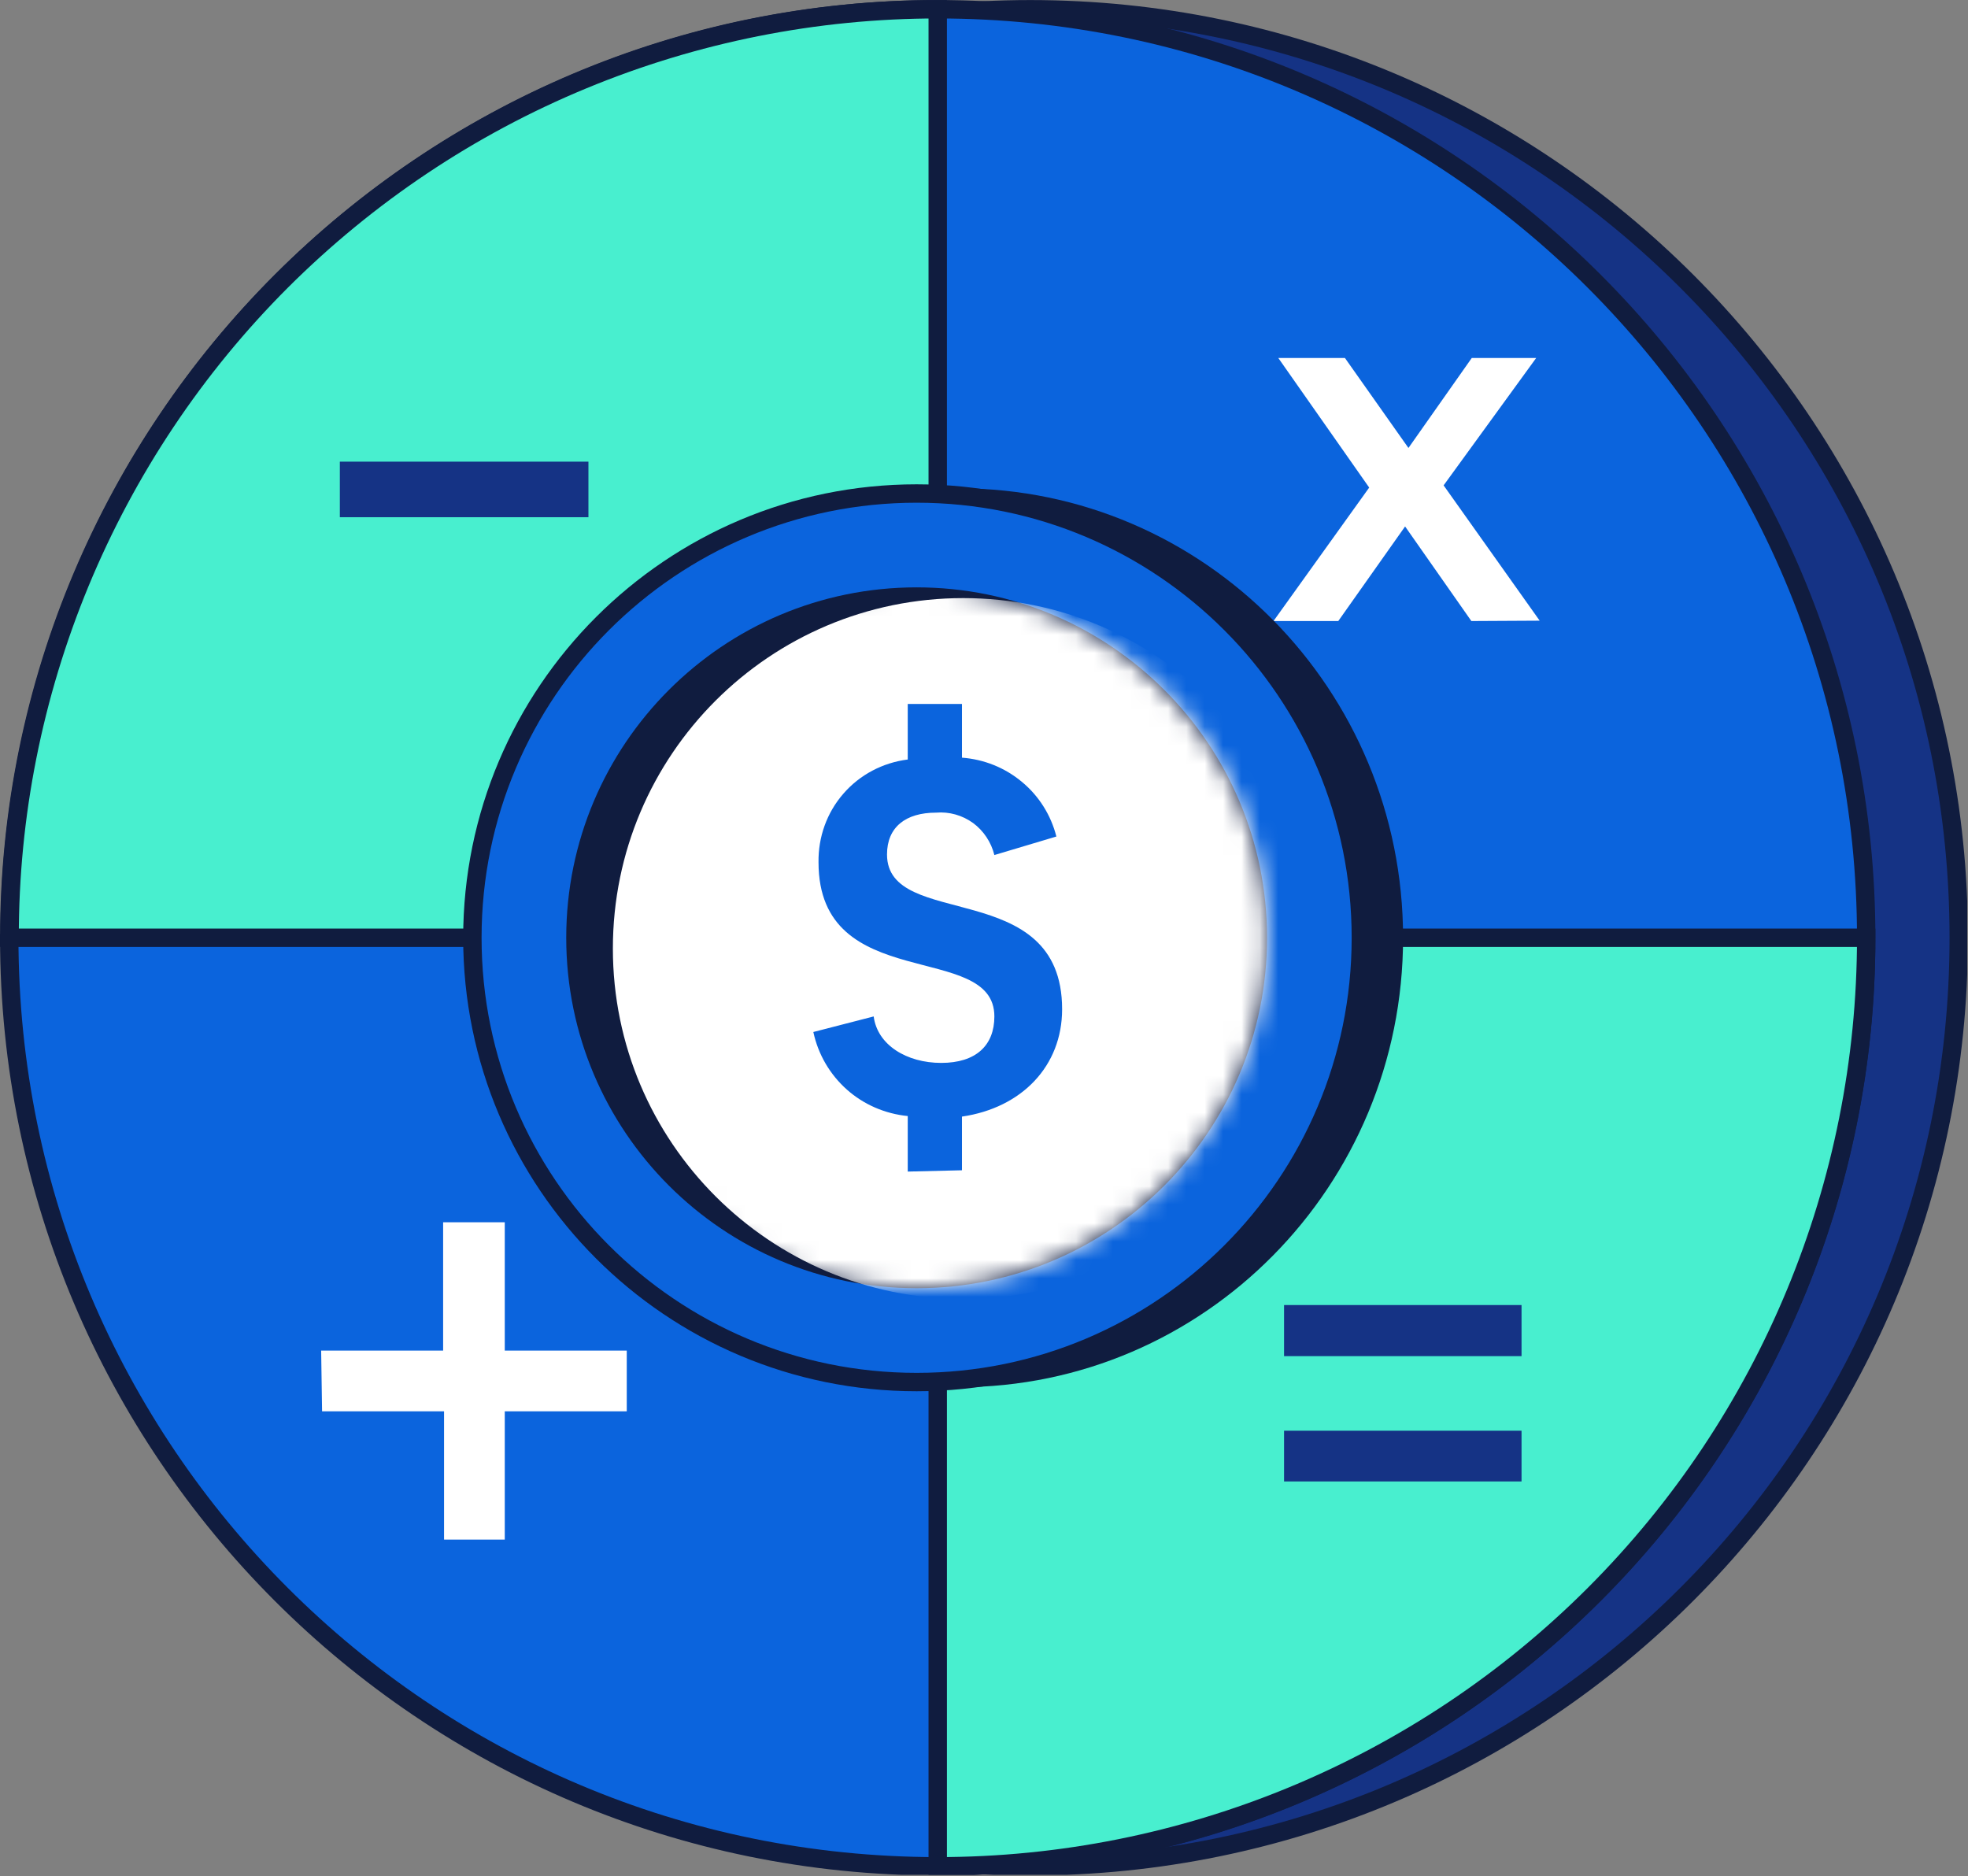
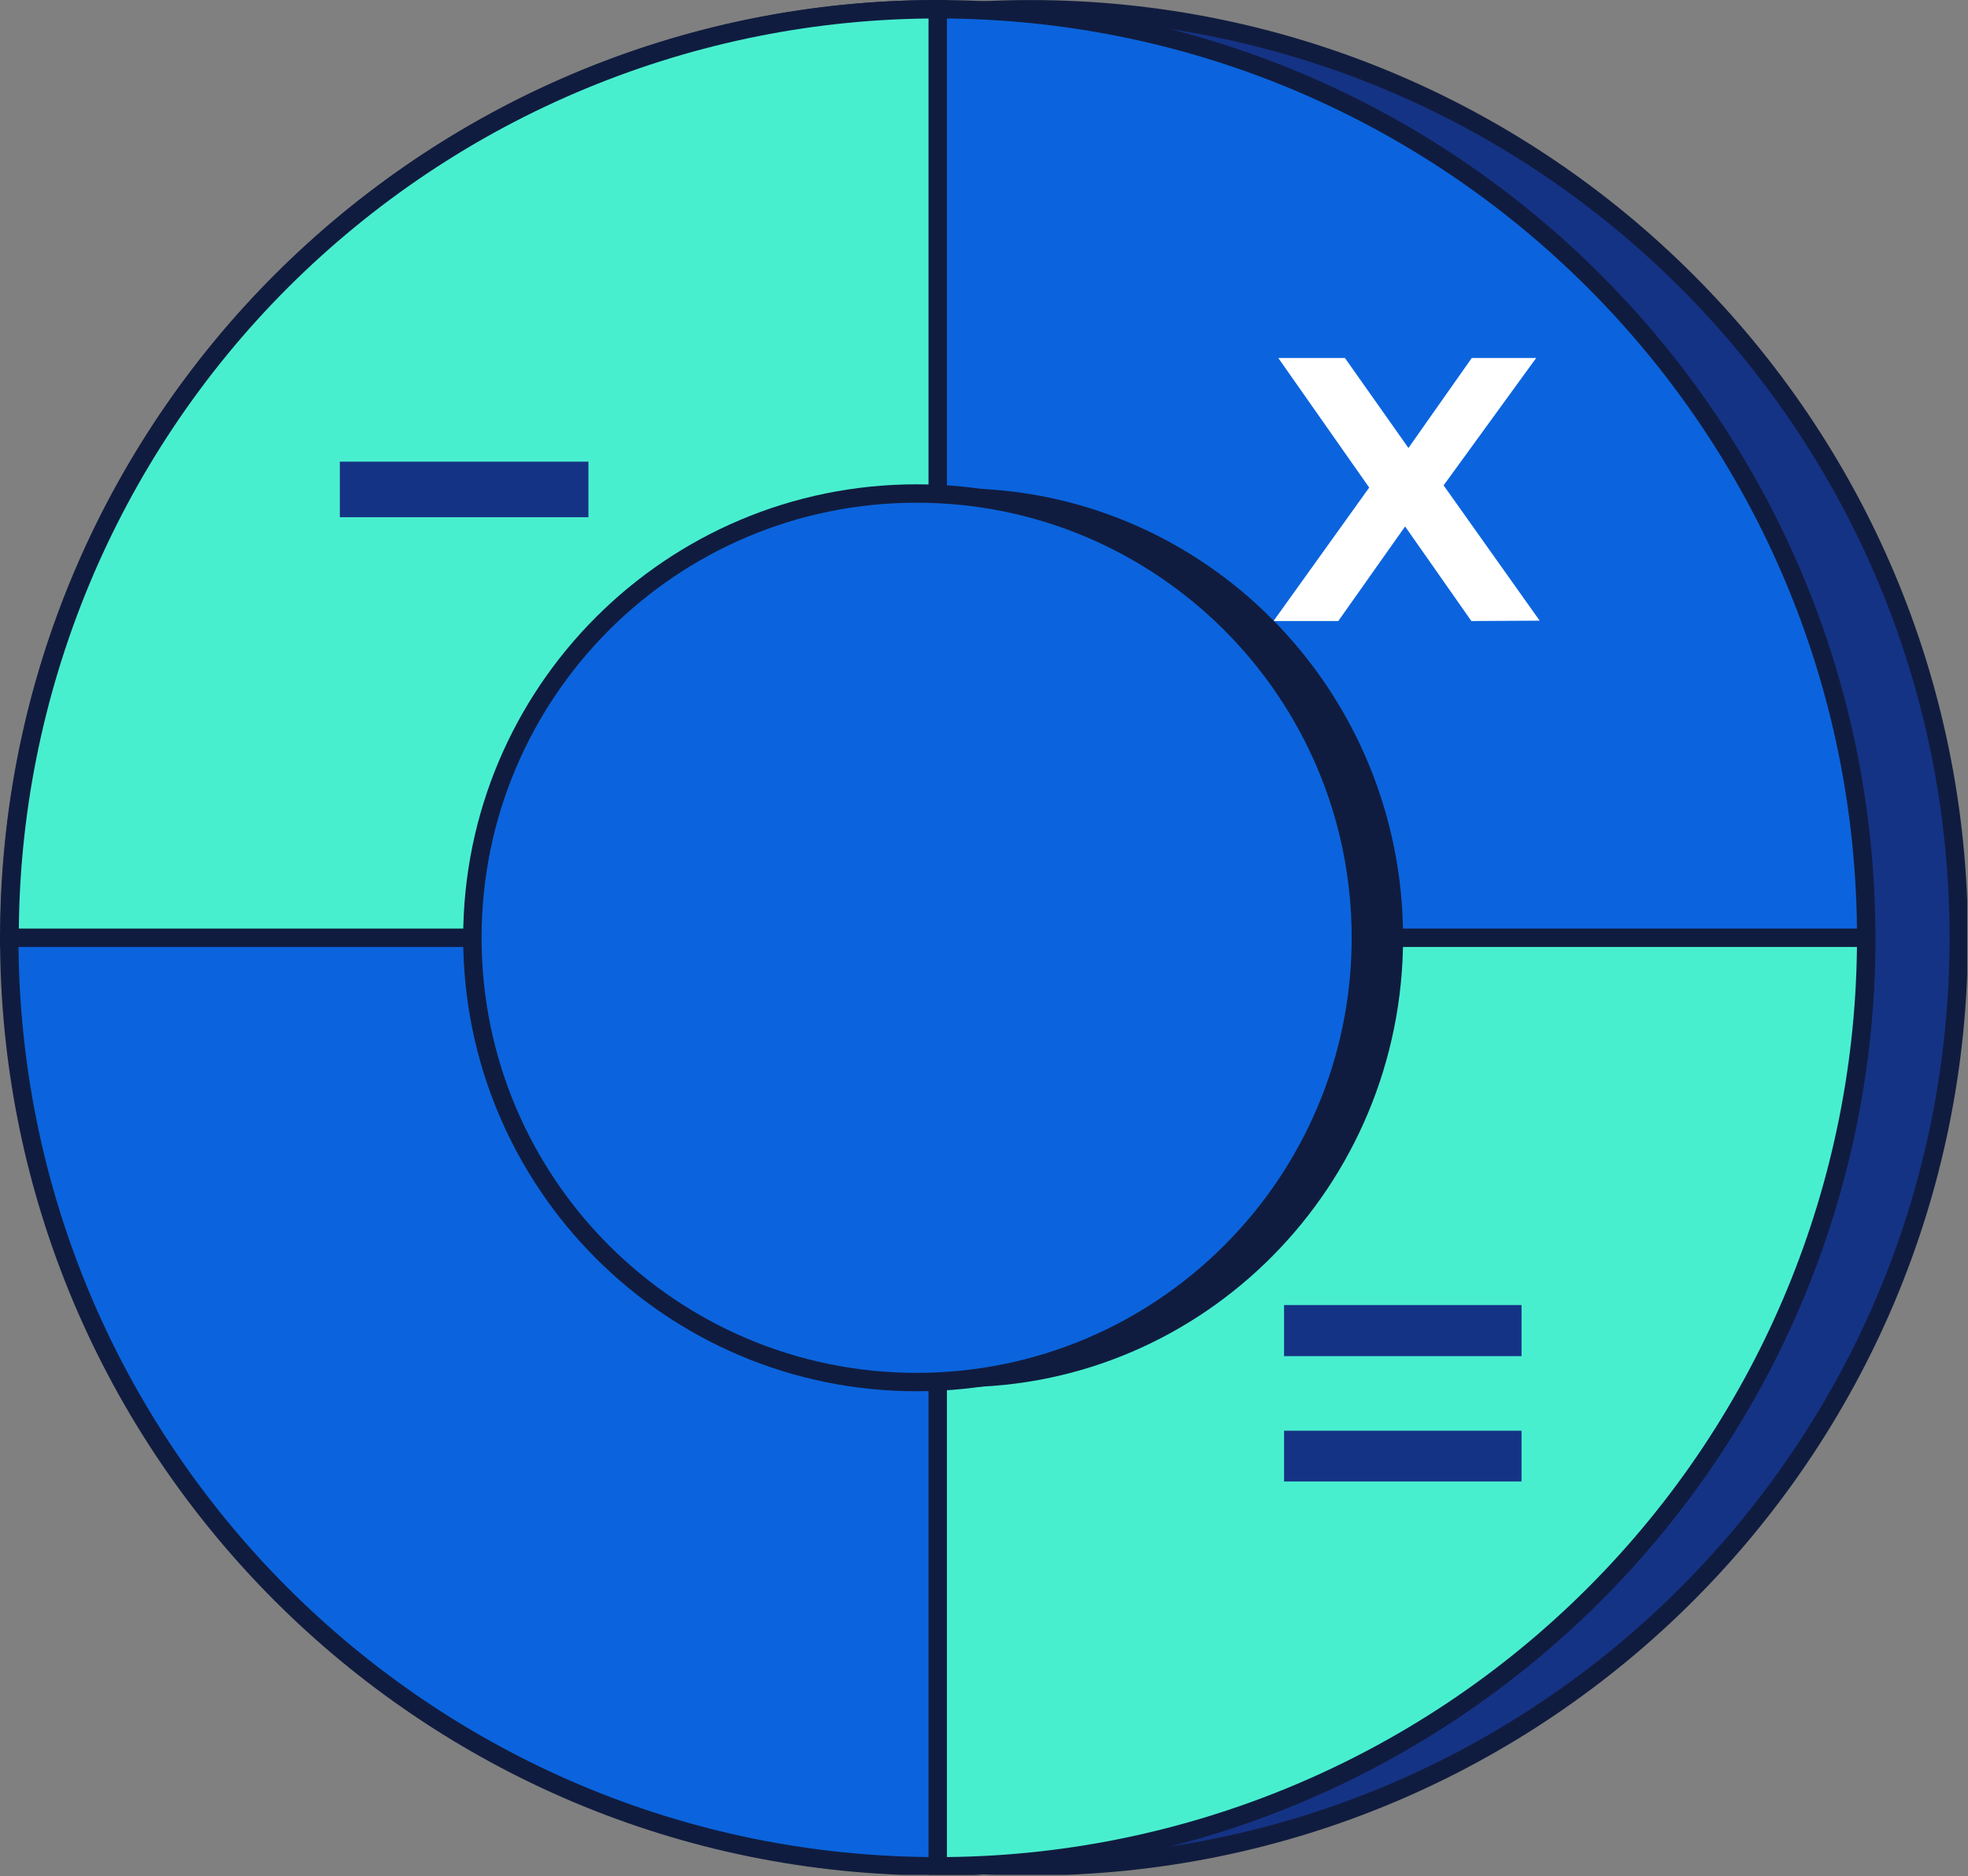
<svg xmlns="http://www.w3.org/2000/svg" width="107" height="102" viewBox="0 0 107 102" fill="none">
  <rect x="0" y="0" width="107" height="102" fill="#808080" stroke="none" />
  <g clip-path="url(#clip0_1_2104)">
    <path d="M56.016 101.465C83.893 101.465 106.497 78.861 106.497 50.984C106.497 23.107 83.893 0.503 56.016 0.503C28.139 0.503 5.535 23.107 5.535 50.984C5.535 78.861 28.139 101.465 56.016 101.465Z" fill="#153385" stroke="#101C3F" stroke-miterlimit="10" />
    <path d="M50.984 101.465C78.861 101.465 101.465 78.861 101.465 50.984C101.465 23.107 78.861 0.503 50.984 0.503C23.107 0.503 0.503 23.107 0.503 50.984C0.503 78.861 23.107 101.465 50.984 101.465Z" fill="#0B64DD" stroke="#101C3F" stroke-miterlimit="10" />
    <path d="M0.513 50.984H50.984V0.503C44.352 0.503 37.79 1.812 31.671 4.348C25.542 6.884 19.987 10.607 15.297 15.287C10.607 19.977 6.894 25.542 4.358 31.661C1.822 37.79 0.513 44.352 0.523 50.974L0.513 50.984Z" fill="#48EFCF" stroke="#101C3F" stroke-miterlimit="10" />
    <path d="M101.465 50.984H50.984V101.465C64.369 101.465 77.211 96.151 86.681 86.681C96.151 77.211 101.465 64.369 101.465 50.984Z" fill="#48EFCF" stroke="#101C3F" stroke-miterlimit="10" />
    <path d="M18.477 25.099H31.993V28.119H18.477V25.099Z" fill="#153385" />
    <path d="M79.998 33.764L76.395 28.622L72.762 33.764H69.24L74.443 26.508L69.502 19.464H73.125L76.577 24.355L80.019 19.464H83.521L78.489 26.388L83.712 33.744L79.998 33.764Z" fill="white" />
-     <path d="M17.461 73.427H24.093V66.452H27.444V73.427H34.077V76.728H27.444V83.702H24.143V76.728H17.511L17.461 73.427Z" fill="white" />
    <path d="M69.814 70.951H82.726V73.729H69.814V70.951ZM69.814 77.784H82.726V80.542H69.814V77.784Z" fill="#153385" />
    <path d="M52.131 75.419C65.471 75.419 76.285 64.479 76.285 50.984C76.285 37.489 65.471 26.549 52.131 26.549C38.792 26.549 27.978 37.489 27.978 50.984C27.978 64.479 38.792 75.419 52.131 75.419Z" fill="#101C3F" />
    <path d="M49.837 75.138C63.176 75.138 73.99 64.324 73.99 50.984C73.99 37.644 63.176 26.831 49.837 26.831C36.497 26.831 25.683 37.644 25.683 50.984C25.683 64.324 36.497 75.138 49.837 75.138Z" fill="#0B64DD" stroke="#101C3F" stroke-miterlimit="10" />
-     <path d="M49.837 70.035C60.358 70.035 68.888 61.506 68.888 50.984C68.888 40.462 60.358 31.933 49.837 31.933C39.315 31.933 30.786 40.462 30.786 50.984C30.786 61.506 39.315 70.035 49.837 70.035Z" fill="#101C3F" />
    <mask id="mask0_1_2104" style="mask-type:luminance" maskUnits="userSpaceOnUse" x="30" y="31" width="39" height="40">
      <path d="M49.837 70.035C60.358 70.035 68.888 61.506 68.888 50.984C68.888 40.462 60.358 31.933 49.837 31.933C39.315 31.933 30.786 40.462 30.786 50.984C30.786 61.506 39.315 70.035 49.837 70.035Z" fill="white" />
    </mask>
    <g mask="url(#mask0_1_2104)">
-       <path d="M52.373 70.619C62.895 70.619 71.424 62.089 71.424 51.568C71.424 41.046 62.895 32.517 52.373 32.517C41.851 32.517 33.322 41.046 33.322 51.568C33.322 62.089 41.851 70.619 52.373 70.619Z" fill="white" />
-     </g>
+       </g>
    <path d="M49.354 63.695V60.676C48.126 60.555 46.958 60.052 46.043 59.236C45.117 58.411 44.483 57.324 44.221 56.107L47.502 55.261C47.703 56.811 49.293 57.787 51.175 57.787C53.057 57.787 54.064 56.841 54.064 55.261C54.064 51.115 44.503 54.114 44.503 46.878C44.483 45.509 44.956 44.181 45.851 43.154C46.747 42.118 47.995 41.464 49.354 41.292V38.273H52.302V41.192C53.5 41.282 54.637 41.735 55.563 42.51C56.489 43.275 57.143 44.322 57.435 45.479L54.064 46.486C53.892 45.791 53.48 45.167 52.906 44.744C52.322 44.322 51.608 44.12 50.893 44.181C49.243 44.181 48.227 44.966 48.227 46.455C48.227 50.602 57.747 47.633 57.747 54.869C57.747 57.958 55.553 60.233 52.302 60.706V63.624L49.354 63.695Z" fill="#0B64DD" />
  </g>
  <defs>
    <clipPath id="clip0_1_2104">
      <rect width="106.32" height="101.32" fill="white" transform="scale(1.006)" />
    </clipPath>
  </defs>
</svg>